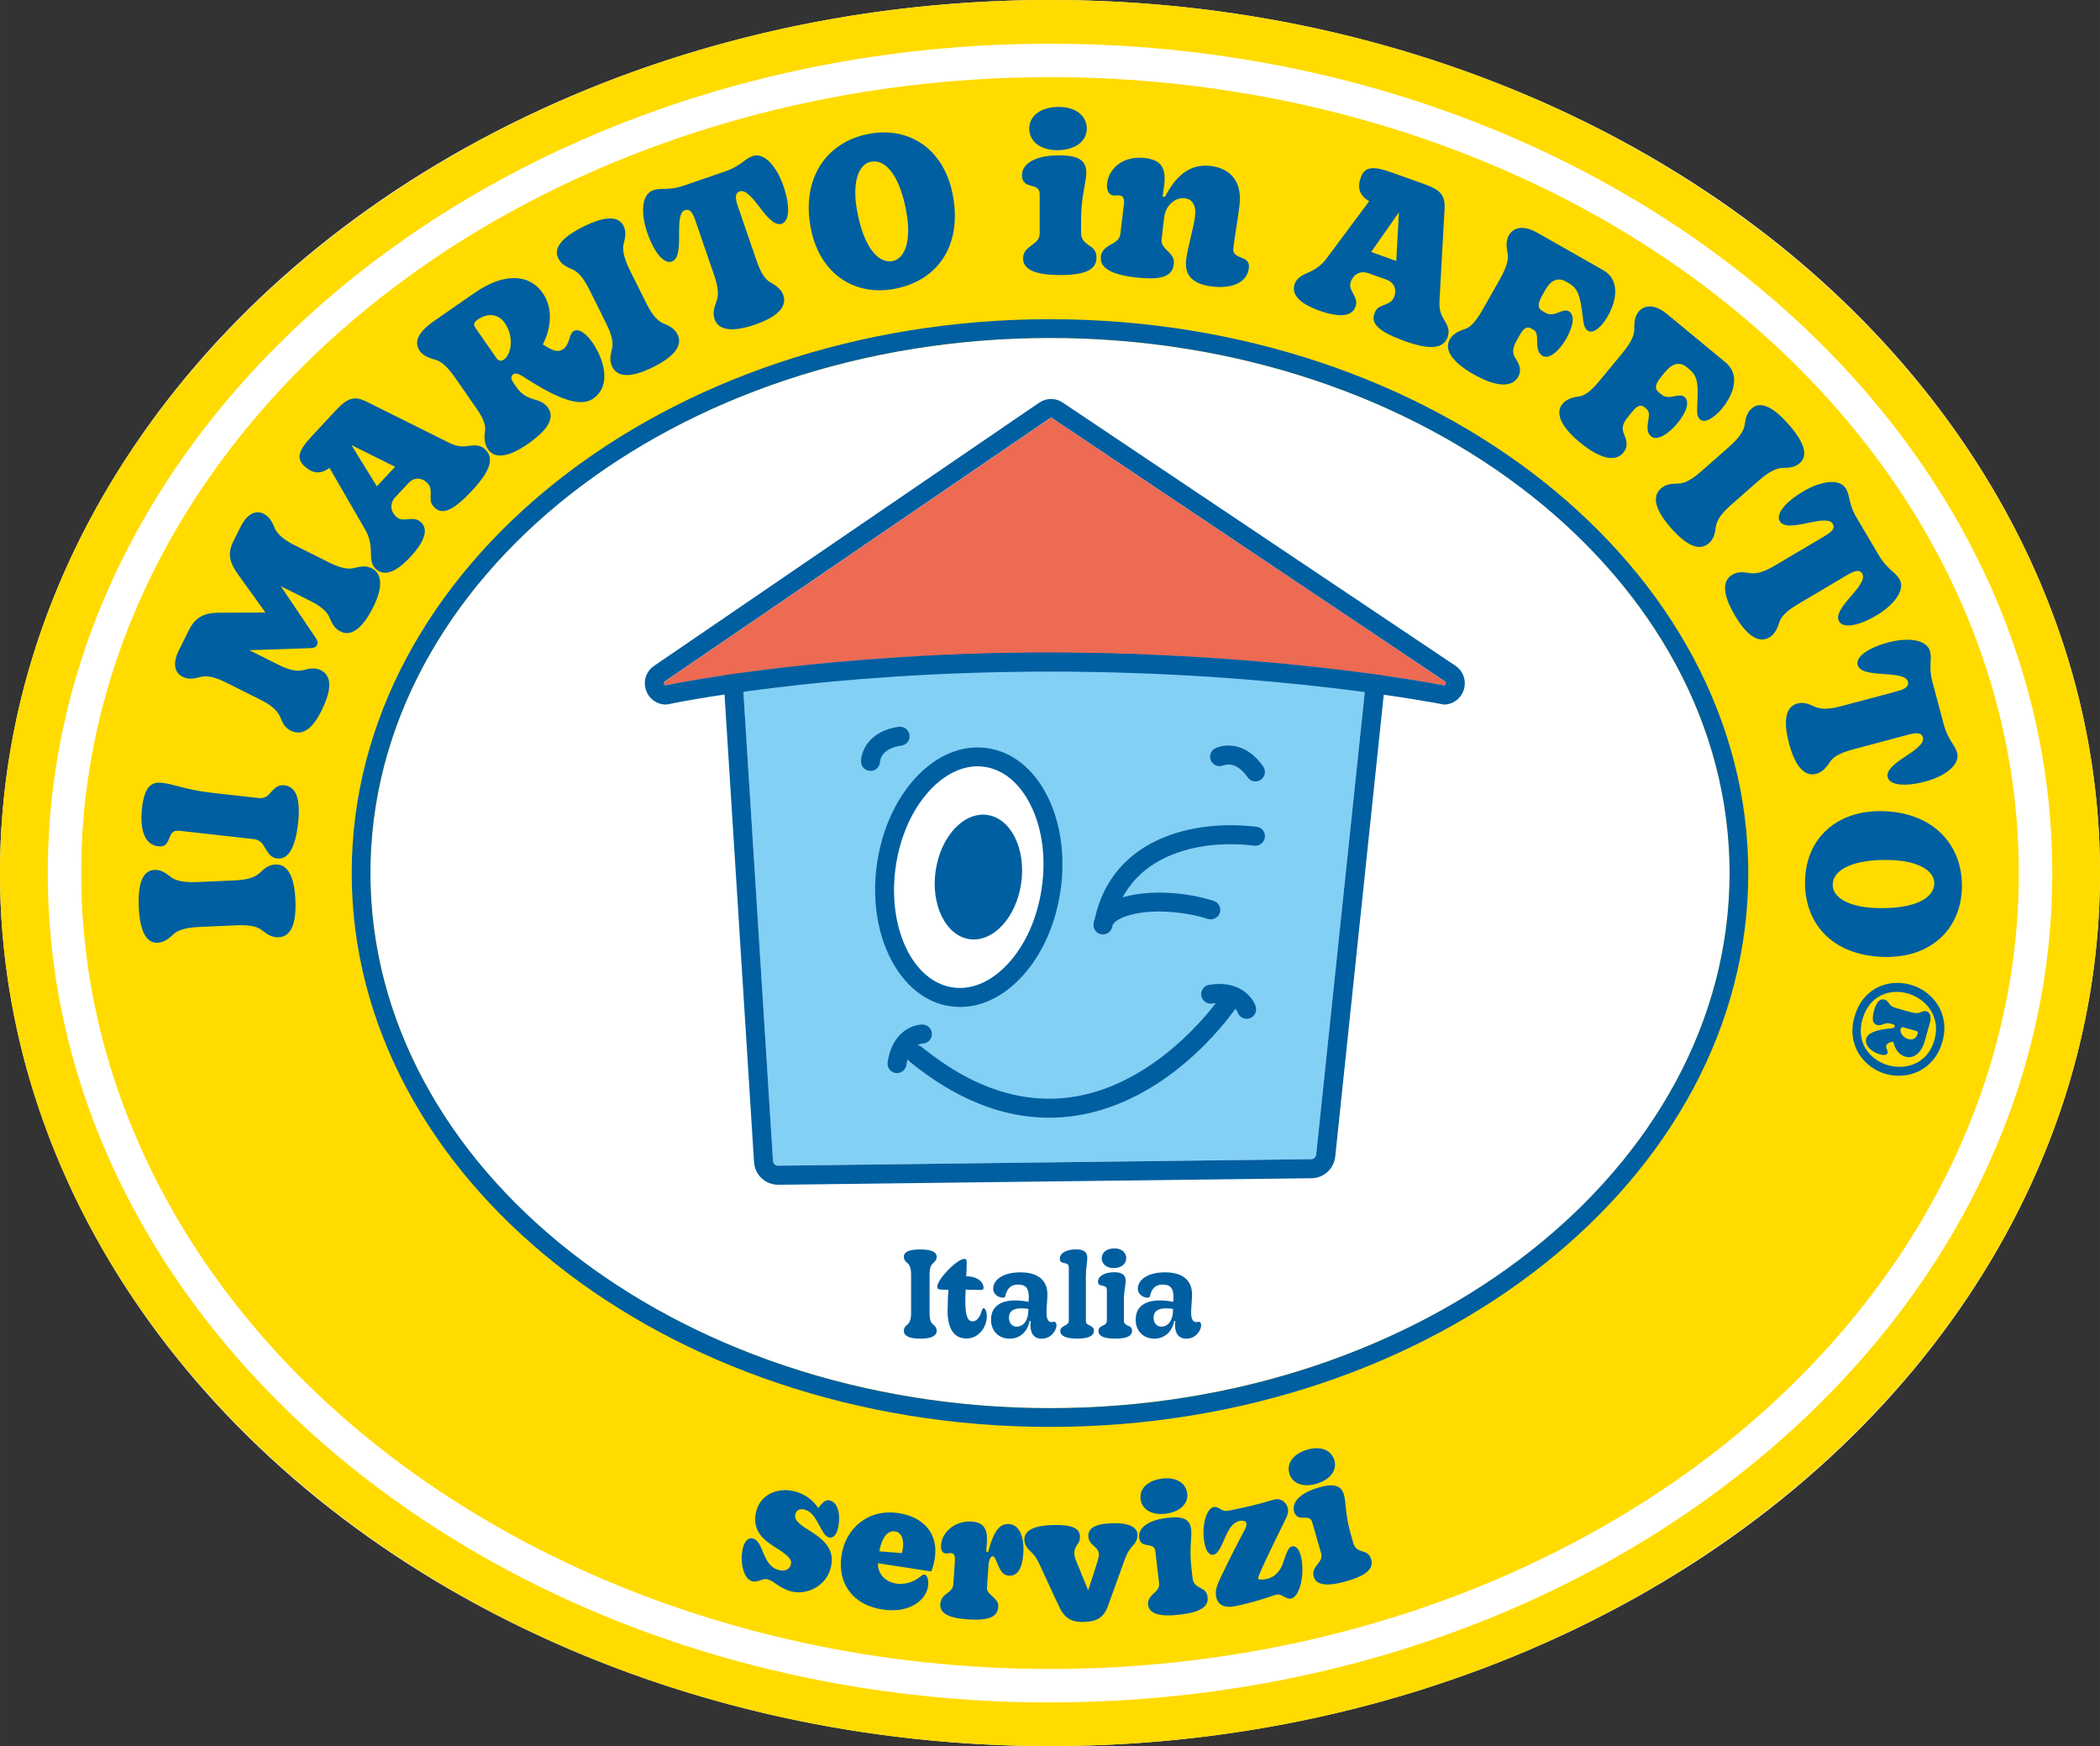
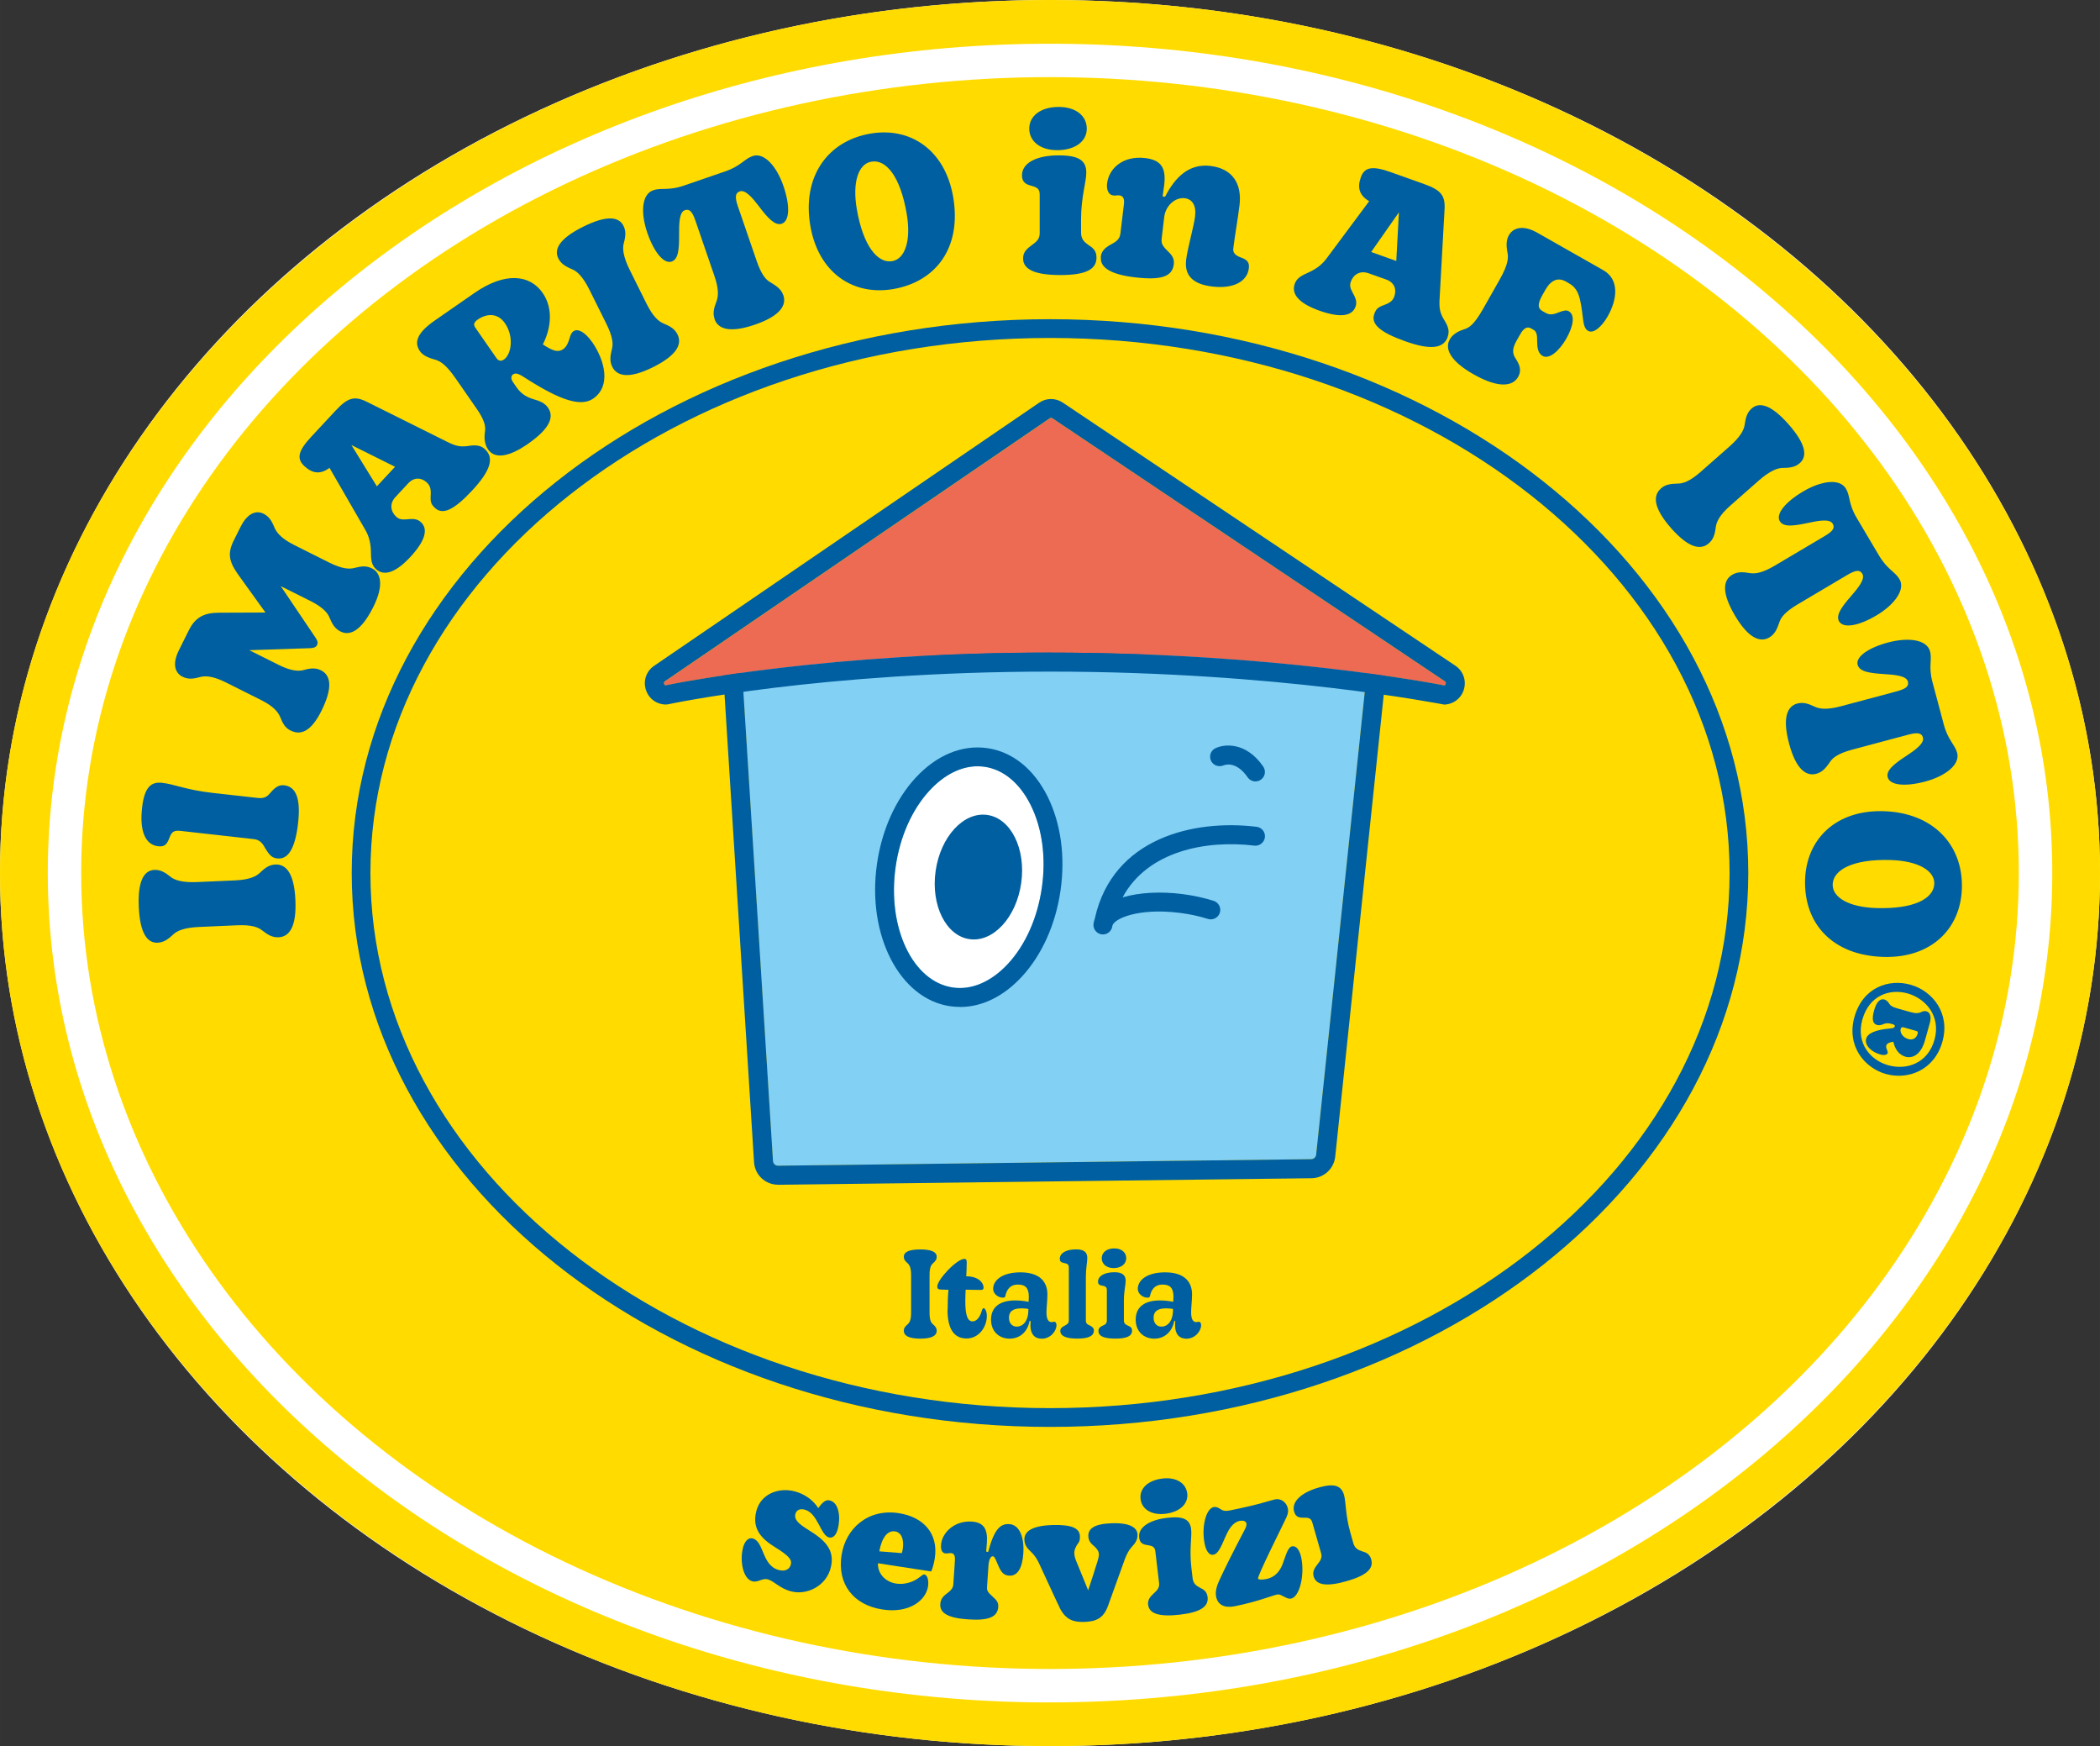
<svg xmlns="http://www.w3.org/2000/svg" id="Livello_1" data-name="Livello 1" width="120mm" height="99.75mm" viewBox="0 0 340.16 282.76">
  <rect x="0" y="0" width="340.16" height="282.76" fill="#333333" stroke="none" />
  <defs>
    <style>
      .cls-1 {
        fill: #83d0f5;
      }

      .cls-1, .cls-2, .cls-3, .cls-4, .cls-5 {
        stroke-width: 0px;
      }

      .cls-2 {
        fill: #005fa0;
      }

      .cls-3 {
        fill: #ffdb00;
      }

      .cls-4 {
        fill: #ed6a53;
      }

      .cls-5 {
        fill: #fff;
      }
    </style>
  </defs>
  <ellipse class="cls-5" cx="170.08" cy="141.38" rx="170.08" ry="141.38" />
  <ellipse class="cls-3" cx="170.08" cy="141.38" rx="156.93" ry="128.89" />
-   <ellipse class="cls-5" cx="170.08" cy="141.38" rx="110.08" ry="86.65" />
  <path class="cls-2" d="m170.08,231.07c-62.37,0-113.11-40.23-113.11-89.69s50.74-89.69,113.11-89.69,113.11,40.23,113.11,89.69-50.74,89.69-113.11,89.69Zm0-176.34c-60.7,0-110.08,38.87-110.08,86.65s49.38,86.65,110.08,86.65,110.08-38.87,110.08-86.65-49.38-86.65-110.08-86.65Z" />
  <path class="cls-3" d="m170.08,0C76.3,0,0,63.42,0,141.38s76.3,141.38,170.08,141.38,170.08-63.42,170.08-141.38S263.86,0,170.08,0Zm0,275.69c-89.52,0-162.34-60.25-162.34-134.3S80.56,7.08,170.08,7.08s162.35,60.25,162.35,134.3-72.83,134.3-162.35,134.3Z" />
  <g>
    <path class="cls-1" d="m220.81,105.87l-99.9.49c-.3,0-.5.16-.59.26-.09.1-.24.3-.22.61l5.1,80.78c.03.43.38.76.81.76h0l86.37-1.06c.41,0,.76-.32.8-.73h0s8.43-80.22,8.43-80.22c.03-.32-.12-.53-.21-.63-.09-.1-.29-.27-.61-.27h0Z" />
    <path class="cls-2" d="m126.02,191.85c-2.05,0-3.75-1.59-3.88-3.65l-5.1-80.78c-.07-1.07.31-2.12,1.04-2.9.73-.78,1.76-1.23,2.83-1.24l99.9-.49h.02c1.1,0,2.15.47,2.89,1.28.74.82,1.1,1.92.99,3.02l-8.43,80.22c-.21,1.96-1.85,3.46-3.82,3.49l-86.37,1.06h-.05Zm94.8-85.98h0l-99.9.49c-.3,0-.5.16-.59.26-.09.1-.24.3-.22.61l5.1,80.78c.03.43.38.76.81.76h0l86.37-1.06c.41,0,.76-.32.8-.73h0s8.43-80.22,8.43-80.22c.03-.32-.12-.53-.21-.63-.09-.1-.29-.27-.61-.27Z" />
    <path class="cls-4" d="m234.05,110.35l-63.58-42.6c-.12-.08-.28-.08-.41,0l-62.35,42.6c-.05.04-.22.15-.14.41.05.16.15.22.24.24,2.54-.52,26.82-5.31,62.28-5.31s62.1,4.97,63.96,5.33c-.05-.02.08-.07.14-.27.08-.26-.09-.37-.14-.41Z" />
    <path class="cls-2" d="m233.84,114.08c-.57-.08-26.77-5.32-63.76-5.32s-61.61,5.23-61.85,5.29c-.11.02-.22.04-.33.04-1.54,0-2.83-.95-3.29-2.42-.45-1.45.09-3,1.35-3.85l62.35-42.6c1.16-.8,2.68-.81,3.86-.01l63.57,42.59c1.27.85,1.82,2.4,1.38,3.86-.44,1.46-1.76,2.44-3.29,2.44Zm-63.76-8.4c36.13,0,62.1,4.97,63.96,5.33-.05-.02.08-.07.14-.27.08-.26-.09-.37-.14-.41l-63.58-42.6c-.12-.08-.28-.08-.41,0l-62.35,42.6c-.05.04-.22.15-.14.41.05.16.15.22.24.24,2.54-.52,26.82-5.31,62.28-5.31Z" />
    <g>
      <g>
-         <path class="cls-2" d="m147.32,119c-.12-.84-.92-1.41-1.74-1.31-4.83.69-6.11,3.98-6.11,5.63,0,.84.67,1.5,1.51,1.52h.03c.82,0,1.5-.66,1.54-1.49.01-.22.19-2.15,3.47-2.61.84-.12,1.43-.9,1.3-1.74Z" />
        <path class="cls-2" d="m198.2,123.95c.19-.09,2.01-.79,3.9,1.93.3.43.78.66,1.26.66.3,0,.61-.09.87-.27.7-.48.87-1.44.39-2.14-2.78-4.01-6.29-3.68-7.77-2.95-.75.37-1.04,1.27-.69,2.02.36.76,1.27,1.07,2.03.74Z" />
-         <path class="cls-2" d="m195.85,159.47c-.84.14-1.4.94-1.26,1.78.15.84.96,1.4,1.78,1.26.2-.04.4-.06.58-.08-2.55,3.33-11.17,13.4-23.23,15.21-8.11,1.22-16.32-1.5-24.39-8.07-.22-.18-.47-.28-.73-.32.41-.22.75-.26.84-.26.83-.01,1.51-.7,1.51-1.54s-.69-1.54-1.54-1.54c-1.64,0-4.94,1.28-5.63,6.11-.12.84.46,1.62,1.3,1.74.07,0,.15.01.22.01.75,0,1.41-.55,1.52-1.32.05-.35.12-.66.2-.94.09.16.21.31.37.44,7.39,6.02,14.95,9.05,22.53,9.05,1.43,0,2.86-.11,4.28-.32,14.76-2.23,24.38-15.16,25.9-17.32.24.27.35.5.38.58.22.64.81,1.04,1.45,1.04.16,0,.31-.02.47-.07.81-.26,1.25-1.13.99-1.94-.5-1.56-2.76-4.31-7.54-3.48Z" />
        <path class="cls-2" d="m203.55,133.89c-10.24-1.25-23.25,1.84-26.18,14.72,0,.04,0,.08-.02.13-.1.27-.18.55-.22.85-.11.84.49,1.61,1.33,1.72.07,0,.13.01.2.01.76,0,1.42-.57,1.52-1.35.15-1.17,4.16-3,10.94-2.14,1.6.2,3.13.53,4.54.98.8.25,1.67-.19,1.93-1,.26-.81-.19-1.67-1-1.93-1.59-.5-3.3-.87-5.08-1.1-3.44-.43-6.96-.28-9.67.54,4.04-7.53,13.56-9.33,21.34-8.38.82.1,1.61-.5,1.71-1.34.1-.84-.49-1.61-1.34-1.71Z" />
      </g>
      <path class="cls-5" d="m154.37,159.91c3.03.44,6.22-.93,8.92-3.85,2.84-3.07,4.78-7.45,5.48-12.33.7-4.88.06-9.62-1.81-13.37-1.77-3.56-4.43-5.76-7.48-6.2-.37-.05-.75-.08-1.12-.08-2.7,0-5.43,1.37-7.79,3.93-2.84,3.08-4.79,7.46-5.49,12.33-1.41,9.85,2.75,18.63,9.28,19.57Z" />
      <path class="cls-2" d="m155.51,163.06c-.53,0-1.05-.04-1.58-.11-8.2-1.17-13.53-11.51-11.88-23.03.78-5.48,3.01-10.45,6.26-13.97,3.4-3.68,7.52-5.38,11.6-4.8,4.08.58,7.56,3.38,9.79,7.86,2.13,4.3,2.88,9.68,2.09,15.17-.78,5.48-3.01,10.45-6.26,13.97-2.96,3.21-6.47,4.92-10.02,4.92Zm2.85-38.97c-2.7,0-5.43,1.37-7.79,3.93-2.84,3.08-4.79,7.46-5.49,12.33-1.41,9.85,2.75,18.63,9.28,19.57,3.03.44,6.22-.93,8.92-3.85,2.84-3.07,4.78-7.45,5.48-12.33.7-4.88.06-9.62-1.81-13.37-1.77-3.56-4.43-5.76-7.48-6.2-.37-.05-.75-.08-1.12-.08Z" />
      <ellipse class="cls-2" cx="158.49" cy="142.04" rx="10.16" ry="7" transform="translate(-4.59 278.78) rotate(-81.85)" />
    </g>
  </g>
  <g>
    <g>
      <path class="cls-2" d="m45.12,151.78c-.94.04-1.66-.33-2.63-1.09-.66-.54-1.72-.96-4.13-.85l-6.12.27c-2.44.11-3.59.63-4.2,1.23-.9.85-1.59,1.28-2.52,1.32-1.57.07-2.84-1.35-3.04-5.77s.94-5.94,2.51-6.02c.94-.04,1.66.33,2.63,1.12.63.51,1.85.96,4.3.85l6.13-.27c2.41-.11,3.43-.66,4.04-1.22.9-.88,1.58-1.31,2.52-1.35,1.67-.08,3.04,1.31,3.24,5.76.2,4.42-1.04,5.95-2.72,6.02Z" />
      <path class="cls-2" d="m44.94,139.02c-.87-.1-1.26-.48-1.97-1.64-.39-.72-.82-1.37-1.82-1.49l-11.92-1.34c-1.07-.12-1.44.18-1.78,1.11-.43,1.16-.84,1.49-1.84,1.38-2.16-.24-3.01-2.63-2.6-6.22.39-3.46,1.52-4.24,3.25-4.05,2.1.24,3.78,1.13,8.18,1.63l7.32.82c1.2.13,1.62-.32,2.13-.94.81-.92,1.38-1.19,2.15-1.11,1.93.22,2.69,2.19,2.24,6.15-.45,3.99-1.57,5.89-3.34,5.69Z" />
      <path class="cls-2" d="m47.08,118.31c-.93-.46-1.26-1.15-1.72-2.25-.33-.76-1.09-1.71-3.04-2.68l-5.75-2.88c-1.71-.85-3.06-1.15-4.14-.87-1.18.34-1.99.39-2.86-.04-1.17-.58-1.74-1.99-.59-4.3l1.63-3.27c1.06-2.13,2.56-2.8,4.88-2.8l7.51-.03-4.42-6.14c-1.54-2.16-1.74-3.49-.7-5.56l1.08-2.16c1.21-2.43,2.68-2.67,3.73-2.14.9.45,1.35,1.2,1.8,2.32.46,1.02,1.48,1.9,3.19,2.76l5.69,2.85c2.01,1,3.21,1.08,4.03.85,1.15-.28,1.89-.4,2.85.07,1.5.75,1.92,2.83.23,6.22-1.99,3.99-3.84,4.75-5.33,4-.99-.49-1.41-1.38-1.77-2.23-.3-.82-1.21-1.77-3.1-2.71l-4.8-2.4,5.64,8.36c.27.43.45.75.22,1.2-.15.3-.45.45-1.06.48l-9.9.33,4.8,2.4c1.83.91,3.1,1.06,3.97.82.91-.25,1.87-.45,2.83.03,1.53.76,2.04,2.67.06,6.62-1.71,3.42-3.42,3.91-4.94,3.15Z" />
      <path class="cls-2" d="m78.59,72.79c1.5,1.39.83,3.48-2.09,6.62-2.94,3.16-4.76,4.03-6.04,2.85-.66-.62-.77-.99-.69-2.16.04-.97-.12-1.49-.64-1.97-.83-.78-2.02-.92-3,.13l-2.08,2.23c-.98,1.05-.79,2.33.11,3.17.44.41.85.51,1.75.44,1.18-.14,1.75-.02,2.27.46,1.23,1.14.68,3.06-1.74,5.66-2.31,2.48-4.22,3.16-5.55,1.93-.56-.52-.8-1.2-.8-2.48-.01-1.66-.29-2.79-.94-3.9l-5.78-10.01-.02.02c-1.43,1.05-2.71.95-4.06-.31-1.3-1.21-.99-2.48,1.16-4.78l3.9-4.19c2.01-2.16,3.11-2.46,5.24-1.35l12.79,6.37c1.4.71,2.16.87,3.37.71,1.46-.24,2.18-.08,2.86.56Zm-17.54,5.96l2.94-3.16-7.07-3.52,4.12,6.68Z" />
      <path class="cls-2" d="m95.89,55.35c2.12,3.06,3.1,7.18.21,9.19-1.98,1.37-5.31.34-11.04-3.35-1.14-.76-1.59-.82-1.97-.55-.3.21-.39.68.01,1.25l.57.83c.8,1.16,1.78,1.62,2.66,1.9,1.06.29,1.91.63,2.44,1.41.97,1.4.47,3.26-3.3,5.88-3.28,2.27-5.4,2.32-6.4.89-.53-.77-.69-1.76-.52-2.86.15-.84-.04-1.89-1.36-3.78l-3.38-4.87c-1.55-2.23-2.49-2.84-3.48-3.09-1.17-.33-1.89-.73-2.31-1.33-.95-1.38-.58-2.9,2.45-5l6.41-4.45c4.96-3.43,8.96-2.95,11.02.02,1.72,2.48,1.38,5.69.03,8.33,1.67,1.12,2.5,1.32,3.3.77.52-.36.82-1.06,1-1.67.16-.6.33-1,.66-1.23.77-.53,1.97.26,2.99,1.72Zm-14.11-3.02c-1.18-1.71-2.99-1.55-4.37-.6-.72.5-.74.88-.39,1.37l3.38,4.87c.36.52.79.55,1.23.25,1.21-.84,1.66-3.72.15-5.89Z" />
      <path class="cls-2" d="m99.18,59.41c-.42-.84-.37-1.65-.07-2.85.23-.82.18-1.96-.89-4.12l-2.73-5.49c-1.09-2.19-2.03-3.03-2.83-3.35-1.14-.48-1.81-.93-2.23-1.77-.7-1.41.08-3.15,4.04-5.12,3.96-1.97,5.82-1.55,6.52-.14.42.84.37,1.65.04,2.86-.21.78-.12,2.08.97,4.27l2.73,5.49c1.08,2.16,1.99,2.87,2.75,3.2,1.17.47,1.84.92,2.26,1.76.75,1.5.04,3.31-3.95,5.3-3.96,1.97-5.86,1.46-6.61-.04Z" />
      <path class="cls-2" d="m115.75,51.65c-.3-.89-.15-1.68.3-2.83.3-.78.44-1.92-.35-4.2l-3.05-8.87c-.51-1.49-.96-1.97-1.72-1.71-.89.3-.94,2.1-.93,3.9.01,2.3-.07,4.03-1.21,4.42-1.24.42-2.84-1.47-3.94-4.67-1.09-3.17-.94-6.23.96-6.88,1.36-.47,2.45.11,4.92-.74l6.72-2.31c2.57-.88,3.1-2.02,4.46-2.49,1.87-.64,3.9,1.67,4.99,4.84,1.11,3.23,1,5.68-.27,6.12-1.11.38-2.33-1.01-3.64-2.75-1.09-1.43-2.24-2.81-3.16-2.49-.73.25-.82.92-.31,2.41l3.05,8.87c.75,2.19,1.52,3.09,2.26,3.47,1.11.65,1.76,1.2,2.06,2.09.54,1.58-.49,3.32-4.57,4.73-4.18,1.44-6.03.69-6.58-.89Z" />
      <path class="cls-2" d="m131.26,36.58c-1.37-7.92,2.76-13.74,9.7-14.94,6.54-1.13,12.12,2.67,13.43,10.23,1.42,8.22-2.76,13.74-9.7,14.94-6.5,1.12-12.12-2.63-13.43-10.23Zm15.6-2.01c-1.03-5.98-3.32-8.81-5.73-8.39-2.08.36-3.1,3.32-2.34,7.71,1.03,5.98,3.39,8.8,5.73,8.4,2.08-.36,3.1-3.32,2.34-7.72Z" />
      <path class="cls-2" d="m165.72,41.83c0-1.07.71-1.61,1.38-2.11.77-.54,1.31-1,1.31-1.94v-6.26c0-.9-.36-1.17-1.36-1.44-.77-.2-1.51-.5-1.51-1.68,0-1.98,2.28-3.25,6-3.24,3.15,0,4.42.81,4.42,2.79,0,1.54-.84,3.88-.85,7.57v2.11c0,1.11.5,1.54,1.2,2.05.7.44,1.31.91,1.3,2.05,0,1.88-1.71,2.81-5.83,2.81-4.09,0-6.06-.88-6.06-2.69Zm1-21c0-2.08,1.88-3.52,4.8-3.51,2.75,0,4.52,1.45,4.52,3.52,0,2.04-1.88,3.48-4.8,3.48-2.75,0-4.52-1.45-4.52-3.49Z" />
      <path class="cls-2" d="m178.3,41.61c.1-.86.58-1.45,1.66-2.03,1.08-.55,1.44-1.01,1.53-1.81l.56-4.66c.12-.96-.14-1.4-.73-1.47-.4-.05-.55.07-1.01.01-.73-.09-1.11-.88-.98-1.97.27-2.3,2.47-4.53,6.19-4.08,2.56.31,3.39,1.59,3.06,4.35l-.26,1.86.4.05c1.67-3.27,3.95-5.4,7.35-4.99,3.59.43,5.12,2.91,4.71,6.33-.28,2.33-.77,5-1.01,7.03-.08.67.27,1.11,1.21,1.46,1.07.36,1.42.84,1.31,1.74-.26,2.2-2.56,3.37-5.92,2.97-3.16-.38-4.54-1.79-4.24-4.32.24-2,1.24-5.32,1.45-7.05.22-1.83-.51-2.79-1.67-2.93-1.6-.19-3.12,1.25-3.33,3.04l-.41,3.46c-.1.8.09,1.19,1,2.08.82.77,1.05,1.34.96,2.11-.24,2.03-2.07,2.62-6.36,2.11-3.76-.45-5.65-1.55-5.44-3.28Z" />
      <path class="cls-2" d="m234.51,54.56c-.69,1.92-2.86,2.14-6.9.7-4.07-1.45-5.59-2.78-5-4.42.3-.85.61-1.1,1.7-1.49.91-.35,1.32-.7,1.55-1.37.38-1.07.05-2.22-1.31-2.71l-2.87-1.02c-1.36-.48-2.45.19-2.87,1.36-.2.57-.14.98.29,1.78.59,1.03.71,1.6.47,2.27-.56,1.58-2.54,1.83-5.88.64-3.19-1.14-4.57-2.63-3.97-4.33.26-.73.79-1.21,1.96-1.72,1.52-.67,2.44-1.37,3.21-2.41l6.9-9.27h-.03c-1.53-.91-1.95-2.13-1.33-3.86.6-1.67,1.88-1.89,4.85-.83l5.39,1.92c2.78.99,3.49,1.88,3.31,4.28l-.79,14.26c-.1,1.57.06,2.33.68,3.37.8,1.25.93,1.97.62,2.85Zm-12.41-13.75l4.07,1.45.43-7.88-4.5,6.43Z" />
      <path class="cls-2" d="m234.84,54.95c.38-.67,1.13-1.25,2.31-1.62.75-.23,1.56-.65,3.04-3.24l2.71-4.78c1.49-2.62,1.44-3.69,1.27-4.48-.22-1.17-.16-2.02.23-2.72.78-1.37,2.47-1.64,4.6-.43l10.69,6.07c2.68,1.52,2.27,4.76.73,7.47-.98,1.72-2.31,2.85-3.16,2.37-.44-.25-.7-.67-.85-2.03-.42-3.4-.68-4.78-2.28-5.69l-.47-.27c-1.34-.76-2.47-.21-3.36,1.37l-.43.76c-.81,1.43-.85,2.18,0,2.66l.5.28c.58.33,1.17.32,2.14-.1.78-.29,1.22-.39,1.6-.17,1.02.58.79,2.34-.4,4.44-1.06,1.86-2.72,3.43-3.83,2.8-.79-.45-.87-1.38-.89-2.36.01-.84-.04-1.56-.56-1.86l-.47-.26c-.58-.33-1.16,0-1.67.9l-.6,1.05c-.66,1.17-.84,2.03-.16,2.99.65,1.02.97,1.9.37,2.95-.79,1.4-2.94,1.99-7.22-.44-3.82-2.17-4.69-4.17-3.84-5.65Z" />
-       <path class="cls-2" d="m253.09,65.41c.49-.59,1.33-1.03,2.55-1.19.78-.1,1.65-.37,3.55-2.67l3.5-4.24c1.92-2.32,2.06-3.38,2.03-4.19-.02-1.19.19-2.02.7-2.64,1-1.21,2.72-1.19,4.6.37l9.48,7.83c2.38,1.96,1.41,5.08-.57,7.48-1.26,1.52-2.77,2.41-3.52,1.79-.39-.32-.57-.78-.49-2.14.17-3.42.16-4.82-1.26-5.99l-.41-.34c-1.19-.98-2.39-.63-3.54.77l-.55.67c-1.05,1.27-1.21,2-.47,2.61l.44.36c.52.43,1.1.51,2.12.27.82-.15,1.27-.17,1.6.11.9.75.37,2.44-1.16,4.3-1.37,1.65-3.27,2.91-4.25,2.09-.7-.58-.62-1.51-.47-2.48.16-.82.23-1.55-.23-1.93l-.41-.34c-.52-.43-1.14-.2-1.8.6l-.77.93c-.85,1.03-1.18,1.85-.67,2.92.46,1.12.62,2.03-.15,2.96-1.02,1.24-3.24,1.45-7.04-1.69-3.38-2.79-3.89-4.91-2.81-6.23Z" />
      <path class="cls-2" d="m269.02,79.11c.7-.62,1.5-.78,2.73-.8.85,0,1.94-.33,3.75-1.92l4.6-4.05c1.84-1.62,2.4-2.74,2.51-3.59.17-1.22.43-1.99,1.14-2.61,1.18-1.04,3.06-.73,5.98,2.59,2.92,3.32,2.99,5.22,1.81,6.26-.7.62-1.5.78-2.75.78-.81,0-2.04.42-3.88,2.03l-4.6,4.05c-1.81,1.59-2.26,2.66-2.38,3.48-.15,1.25-.41,2.02-1.12,2.64-1.26,1.11-3.19.89-6.13-2.45-2.92-3.32-2.92-5.29-1.66-6.39Z" />
      <path class="cls-2" d="m280.58,93.08c.81-.48,1.62-.49,2.83-.28.82.14,1.97.04,4.05-1.19l8.07-4.78c1.36-.8,1.74-1.34,1.33-2.03-.48-.81-2.24-.5-4-.12-2.25.47-3.96.75-4.57-.29-.67-1.13.86-3.08,3.78-4.8,2.88-1.71,5.91-2.18,6.94-.45.73,1.24.38,2.42,1.71,4.67l3.62,6.11c1.38,2.34,2.6,2.62,3.34,3.87,1.01,1.7-.85,4.16-3.73,5.87-2.94,1.74-5.36,2.12-6.05.97-.6-1.01.52-2.48,1.96-4.12,1.18-1.36,2.3-2.76,1.8-3.6-.39-.66-1.06-.62-2.42.19l-8.07,4.78c-1.99,1.18-2.72,2.12-2.95,2.91-.41,1.22-.82,1.97-1.63,2.44-1.44.85-3.35.19-5.55-3.53-2.25-3.81-1.9-5.77-.45-6.62Z" />
      <path class="cls-2" d="m291.13,113.93c.91-.24,1.69-.03,2.8.5.75.35,1.89.57,4.22-.05l9.06-2.42c1.52-.41,2.03-.82,1.83-1.6-.24-.91-2.02-1.09-3.82-1.2-2.29-.15-4.01-.35-4.32-1.51-.34-1.26,1.66-2.73,4.93-3.61,3.24-.86,6.28-.5,6.8,1.44.37,1.39-.29,2.43.39,4.96l1.83,6.86c.7,2.62,1.8,3.23,2.17,4.62.51,1.91-1.94,3.78-5.17,4.64-3.3.88-5.74.6-6.08-.7-.3-1.13,1.17-2.25,3-3.44,1.5-.99,2.96-2.04,2.71-2.98-.2-.74-.86-.88-2.38-.47l-9.06,2.42c-2.23.6-3.19,1.3-3.62,2.01-.72,1.06-1.32,1.67-2.23,1.91-1.62.43-3.28-.72-4.39-4.89-1.14-4.27-.27-6.07,1.35-6.5Z" />
      <path class="cls-2" d="m305.08,131.36c8.04.23,12.91,5.44,12.71,12.47-.19,6.63-5.02,11.35-12.69,11.13-8.34-.24-12.91-5.44-12.71-12.47.19-6.6,4.99-11.35,12.69-11.13Zm-1.13,15.69c6.06.18,9.29-1.51,9.37-3.95.06-2.11-2.64-3.7-7.09-3.83-6.06-.18-9.3,1.57-9.37,3.95-.06,2.11,2.64,3.7,7.09,3.83Z" />
      <path class="cls-2" d="m305.5,173.93c-3.52-.99-6.42-4.58-5.12-9.23,1.36-4.83,5.58-6.22,9.08-5.24,3.57,1,6.48,4.6,5.17,9.24-1.31,4.64-5.6,6.22-9.14,5.22Zm.38-1.42c2.93.82,6.39-.29,7.47-4.13,1.07-3.82-1.41-6.68-4.36-7.51-2.86-.8-6.2.27-7.32,4.23-1.08,3.84,1.31,6.6,4.21,7.41Zm-1.35-1.76c-1.32-.37-2.56-1.45-2.24-2.56.25-.88,1.56-1.45,3.95-1.65.48-.05.63-.15.68-.32.04-.13-.04-.28-.29-.34l-.38-.11c-.49-.14-.9-.05-1.2.09-.39.15-.67.22-1.01.12-.6-.17-.93-.75-.46-2.4.39-1.39,1-1.91,1.66-1.72.28.08.58.32.77.66.16.29.48.54,1.27.76l2.12.6c.96.27,1.36.2,1.71.05.42-.19.64-.25.94-.16.51.14.86.75.55,1.88l-.8,2.86c-.6,2.12-1.87,2.96-3.15,2.61-1.11-.31-1.74-1.32-1.96-2.42-.5.04-1.05.25-1.14.59-.07.24,0,.49.12.72.08.31.13.4.1.5-.09.34-.6.42-1.24.24Zm4.59-2.48c.81.23,1.32-.24,1.49-.84.09-.32.02-.42-.21-.48l-2.09-.59c-.24-.07-.38.04-.44.28-.16.56.36,1.38,1.25,1.63Z" />
    </g>
    <g>
      <path class="cls-2" d="m120.33,250.7c.28-1.09.85-1.76,1.59-1.57,1.86.48,1.46,4.4,4.25,5.12.95.25,1.71-.06,1.93-.89.21-.8-.31-1.41-2.55-2.81-2.17-1.33-3.79-2.96-3.04-5.85.72-2.78,3.58-3.88,6.23-3.19,1.64.43,3.02,1.46,3.8,2.71.79-1.07,1.27-1.4,1.88-1.24,1.59.41,1.72,2.96,1.3,4.58-.32,1.22-.91,1.55-1.44,1.41-1.38-.36-1.81-3.95-3.93-4.5-.79-.21-1.35.07-1.51.71-.23.9.5,1.57,2.06,2.54,2.71,1.66,4.42,3.26,3.65,6.21-.75,2.89-3.81,4.44-6.41,3.77-1.86-.48-2.76-1.68-3.77-1.94-.95-.25-1.56.56-2.51.31-1.51-.39-2.05-3.33-1.52-5.37Z" />
      <path class="cls-2" d="m150.84,254.48l-8.63-1.33c-.06,1.65,1.16,3.01,2.95,3.29,1.19.19,2.74-.13,3.95-1.15.29-.23.44-.35.63-.32.46.07.74.92.58,1.95-.36,2.27-3.07,4.4-7.43,3.71-4.6-.72-7.32-4.06-6.57-8.82.68-4.36,4.34-7.55,9.29-6.77,3.87.61,6.46,3.2,5.8,7.37-.14.87-.35,1.53-.57,2.07Zm-4.77-2.97c.05-.16.12-.4.16-.64.26-1.68-.29-2.73-1.24-2.88-1.19-.19-2.14.94-2.56,3.23l3.64.29Z" />
      <path class="cls-2" d="m165.76,251.55c-.15,2.3-.9,3.7-2.3,3.61-.96-.06-1.36-.67-1.85-1.85-.5-1.16-.55-1.27-.82-1.29-.3-.02-.61.56-.67,1.41l-.24,3.58c-.04.57.14.86.91,1.54.7.6.95,1.02.91,1.65-.11,1.67-1.58,2.26-4.86,2.04-3.33-.22-4.62-1.05-4.53-2.47.05-.71.35-1.21,1.05-1.71.64-.48,1.02-.87,1.06-1.47l.26-3.91c.05-.79-.17-1.14-.61-1.17-.33-.02-.55.07-.88.05-.49-.03-.82-.41-.76-1.37.13-1.97,2.16-3.97,4.97-3.79,1.89.13,2.61,1.13,2.46,3.4l-.12,1.45.32.08c.96-3.64,1.95-4.62,3.43-4.52,1.67.11,2.44,2.14,2.27,4.73Z" />
      <path class="cls-2" d="m171.69,260.43c-.82-1.65-2.43-5.27-3.4-7.3-.38-.78-.75-1.32-1.23-1.77-.65-.61-1.1-1.12-1.13-2.02-.03-1.15.89-2.27,4.56-2.38,3.15-.09,4.4.52,4.44,1.84.02.68-.16.99-.43,1.3-.21.36-.5.81-.48,1.44.02.52.14.9.52,1.77.44,1.06,1.24,3.06,1.72,4.22.7-2.1,1.1-3.35,1.55-4.81.1-.33.2-.75.19-1.05-.01-.47-.36-.95-.78-1.29-.56-.45-.9-.9-.93-1.62-.04-1.2.95-2,3.83-2.09,3.04-.09,4.11.78,4.14,1.85.02.77-.32,1.35-.95,2-.4.45-.76,1.06-1.07,1.87l-2.76,7.65c-.73,2.02-1.92,2.55-3.87,2.61-1.7.05-2.94-.32-3.93-2.21Z" />
      <path class="cls-2" d="m185.97,259.88c-.1-.87.42-1.37.91-1.84.57-.51.96-.94.87-1.7l-.6-5.08c-.09-.73-.41-.92-1.25-1.04-.64-.09-1.27-.26-1.38-1.22-.19-1.6,1.54-2.86,4.56-3.21,2.56-.3,3.67.23,3.86,1.83.15,1.25-.31,3.23.04,6.23l.2,1.71c.11.9.56,1.2,1.17,1.54.61.29,1.15.61,1.26,1.53.18,1.52-1.12,2.45-4.46,2.84-3.32.39-5-.13-5.18-1.6Zm-1.22-17.14c-.2-1.69,1.19-3.03,3.55-3.31,2.23-.26,3.81.74,4.01,2.42.2,1.66-1.19,3.01-3.56,3.29-2.23.26-3.81-.74-4-2.4Z" />
      <path class="cls-2" d="m208,258.58c-.57-.33-.81-.43-1.16-.36-.67.13-3.23,1.17-6.83,1.89-1.67.33-2.75-.21-3.02-1.55-.15-.75.02-1.57.55-2.71.7-1.54,2.07-4.32,4.04-8.06.23-.41.37-.8.32-1.07-.07-.35-.45-.55-1.09-.43-1.1.22-1.75,1.3-2.29,2.52-.91,2.16-1.33,2.83-1.98,2.96-.64.13-1.17-.55-1.42-1.81-.53-2.69.22-5.65,1.48-5.91.38-.07.75.1,1.04.3.45.3.81.4,1.56.25,4.91-.98,6.52-1.63,7.35-1.8.89-.18,1.85.44,2.06,1.49.12.59-.04,1.07-.48,1.94l-2.04,4.18c-1.56,3.24-2.36,4.99-2.31,5.23.03.16.57.22,1.33.07,1.32-.26,2.31-1.18,2.84-2.97.58-1.71.87-2.24,1.35-2.33.67-.13,1.23.59,1.49,1.88.57,2.87-.31,6.31-1.65,6.58-.32.06-.64-.01-1.12-.31Z" />
-       <path class="cls-2" d="m208.84,238.58c-.47-1.63.68-3.19,2.97-3.84,2.16-.62,3.88.12,4.34,1.75.46,1.61-.69,3.16-2.98,3.81-2.16.62-3.88-.12-4.34-1.72Zm3.95,16.72c-.24-.84.19-1.42.61-1.97.48-.59.8-1.08.59-1.82l-1.41-4.92c-.2-.71-.55-.84-1.4-.82-.65.02-1.3-.06-1.56-.98-.44-1.55,1.06-3.06,3.98-3.9,2.47-.71,3.65-.36,4.1,1.19.35,1.21.21,3.24,1.04,6.14l.47,1.66c.25.87.74,1.1,1.41,1.33.65.18,1.23.42,1.49,1.31.42,1.47-.71,2.59-3.95,3.52-3.21.92-4.96.68-5.37-.74Z" />
+       <path class="cls-2" d="m208.84,238.58Zm3.95,16.72c-.24-.84.19-1.42.61-1.97.48-.59.8-1.08.59-1.82l-1.41-4.92c-.2-.71-.55-.84-1.4-.82-.65.02-1.3-.06-1.56-.98-.44-1.55,1.06-3.06,3.98-3.9,2.47-.71,3.65-.36,4.1,1.19.35,1.21.21,3.24,1.04,6.14l.47,1.66c.25.87.74,1.1,1.41,1.33.65.18,1.23.42,1.49,1.31.42,1.47-.71,2.59-3.95,3.52-3.21.92-4.96.68-5.37-.74Z" />
    </g>
  </g>
  <g>
    <path class="cls-2" d="m146.4,215.52c0-.44.19-.71.65-1.09.31-.29.53-.73.53-1.85v-6.09c0-1.13-.23-1.6-.53-1.89-.46-.4-.65-.65-.65-1.09,0-.67.65-1.18,2.67-1.18s2.66.52,2.66,1.18c0,.44-.19.69-.63,1.09-.32.27-.53.76-.53,1.89v6.09c0,1.13.21,1.57.53,1.85.44.38.63.65.63,1.09,0,.69-.65,1.26-2.66,1.26s-2.67-.57-2.67-1.26Z" />
    <path class="cls-2" d="m153.5,212.14c0-1.09.04-2.33.13-3.27l-1.22-.04c-.44-.02-.59-.17-.59-.48,0-1.15,3.17-4.49,4.39-4.49.29,0,.38.17.38.55,0,.74-.04,1.78-.08,2.27,1.95,0,2.81,1.03,2.81,1.83,0,.27-.15.38-.4.38-.61,0-1.91-.02-2.5-.04-.02.5-.06,1.11-.06,1.83,0,2.52.44,3.3,1.18,3.3.67,0,1.2-.73,1.45-1.6.13-.4.21-.54.34-.54.23,0,.52.55.52,1.24,0,1.85-1.32,3.67-3.29,3.67-2.12,0-3.08-1.7-3.08-4.64Z" />
    <path class="cls-2" d="m171.13,214.59c0,.96-.97,2.2-2.39,2.2-1.13,0-1.83-.74-1.83-2.16,0-.25.02-.5.04-.69l-.17-.04c-.38,1.95-1.74,2.88-3.23,2.88-1.72,0-3.02-1.17-3.02-3.08,0-2.22,1.68-3.11,3.9-3.11.73,0,1.51.08,2.18.23.02-.21.04-.55.04-.78,0-1.47-.53-2.02-1.8-2.02-1.11,0-1.78.69-2.01,1.89-.04.17-.19.23-.42.23-.73,0-1.55-.63-1.55-1.41,0-1.47,1.57-2.69,4.41-2.69,3.21,0,4.38,1.59,4.38,3.57,0,1.01-.15,2.08-.15,2.94,0,1.18.38,1.55.82,1.55.17,0,.31-.06.44-.06.21,0,.36.23.36.55Zm-4.55-2.5v-.11c-.32-.08-.78-.11-1.13-.11-1.51,0-2.02.61-2.02,1.53,0,.82.48,1.43,1.26,1.43,1.07,0,1.89-.97,1.89-2.73Z" />
    <path class="cls-2" d="m171.75,215.54c0-.4.19-.59.69-.86.34-.17.69-.34.69-.84v-8.52c0-.52-.19-.69-.73-.78-.55-.11-.73-.27-.73-.69,0-.96,1.07-1.53,2.64-1.53,1.38,0,1.81.55,1.81,1.39,0,.76-.23,1.55-.23,3.13v6.97c0,.5.19.65.65.84.48.25.65.46.65.8,0,.9-.86,1.32-2.69,1.32s-2.75-.42-2.75-1.24Z" />
    <path class="cls-2" d="m177.93,215.54c0-.5.32-.69.67-.86.46-.19.69-.38.69-.84v-4.89c0-.5-.19-.63-.63-.73-.52-.08-.8-.19-.8-.69,0-.84.96-1.51,2.67-1.51,1.24,0,1.81.46,1.81,1.41,0,.59-.29,1.7-.29,3.15v3.25c0,.46.21.63.61.82.46.19.71.36.71.84,0,.84-.8,1.28-2.69,1.28s-2.75-.4-2.75-1.24Zm.53-11.79c0-.88.75-1.59,2.04-1.59,1.22,0,1.93.71,1.93,1.59s-.75,1.6-2.04,1.6c-1.22,0-1.93-.71-1.93-1.6Z" />
    <path class="cls-2" d="m194.56,214.59c0,.96-.97,2.2-2.39,2.2-1.13,0-1.83-.74-1.83-2.16,0-.25.02-.5.04-.69l-.17-.04c-.38,1.95-1.74,2.88-3.23,2.88-1.72,0-3.02-1.17-3.02-3.08,0-2.22,1.68-3.11,3.9-3.11.73,0,1.51.08,2.18.23.02-.21.04-.55.04-.78,0-1.47-.53-2.02-1.8-2.02-1.11,0-1.78.69-2.01,1.89-.04.17-.19.23-.42.23-.73,0-1.55-.63-1.55-1.41,0-1.47,1.57-2.69,4.41-2.69,3.21,0,4.38,1.59,4.38,3.57,0,1.01-.15,2.08-.15,2.94,0,1.18.38,1.55.82,1.55.17,0,.31-.06.44-.06.21,0,.36.23.36.55Zm-4.55-2.5v-.11c-.32-.08-.78-.11-1.13-.11-1.51,0-2.02.61-2.02,1.53,0,.82.48,1.43,1.26,1.43,1.07,0,1.89-.97,1.89-2.73Z" />
  </g>
</svg>